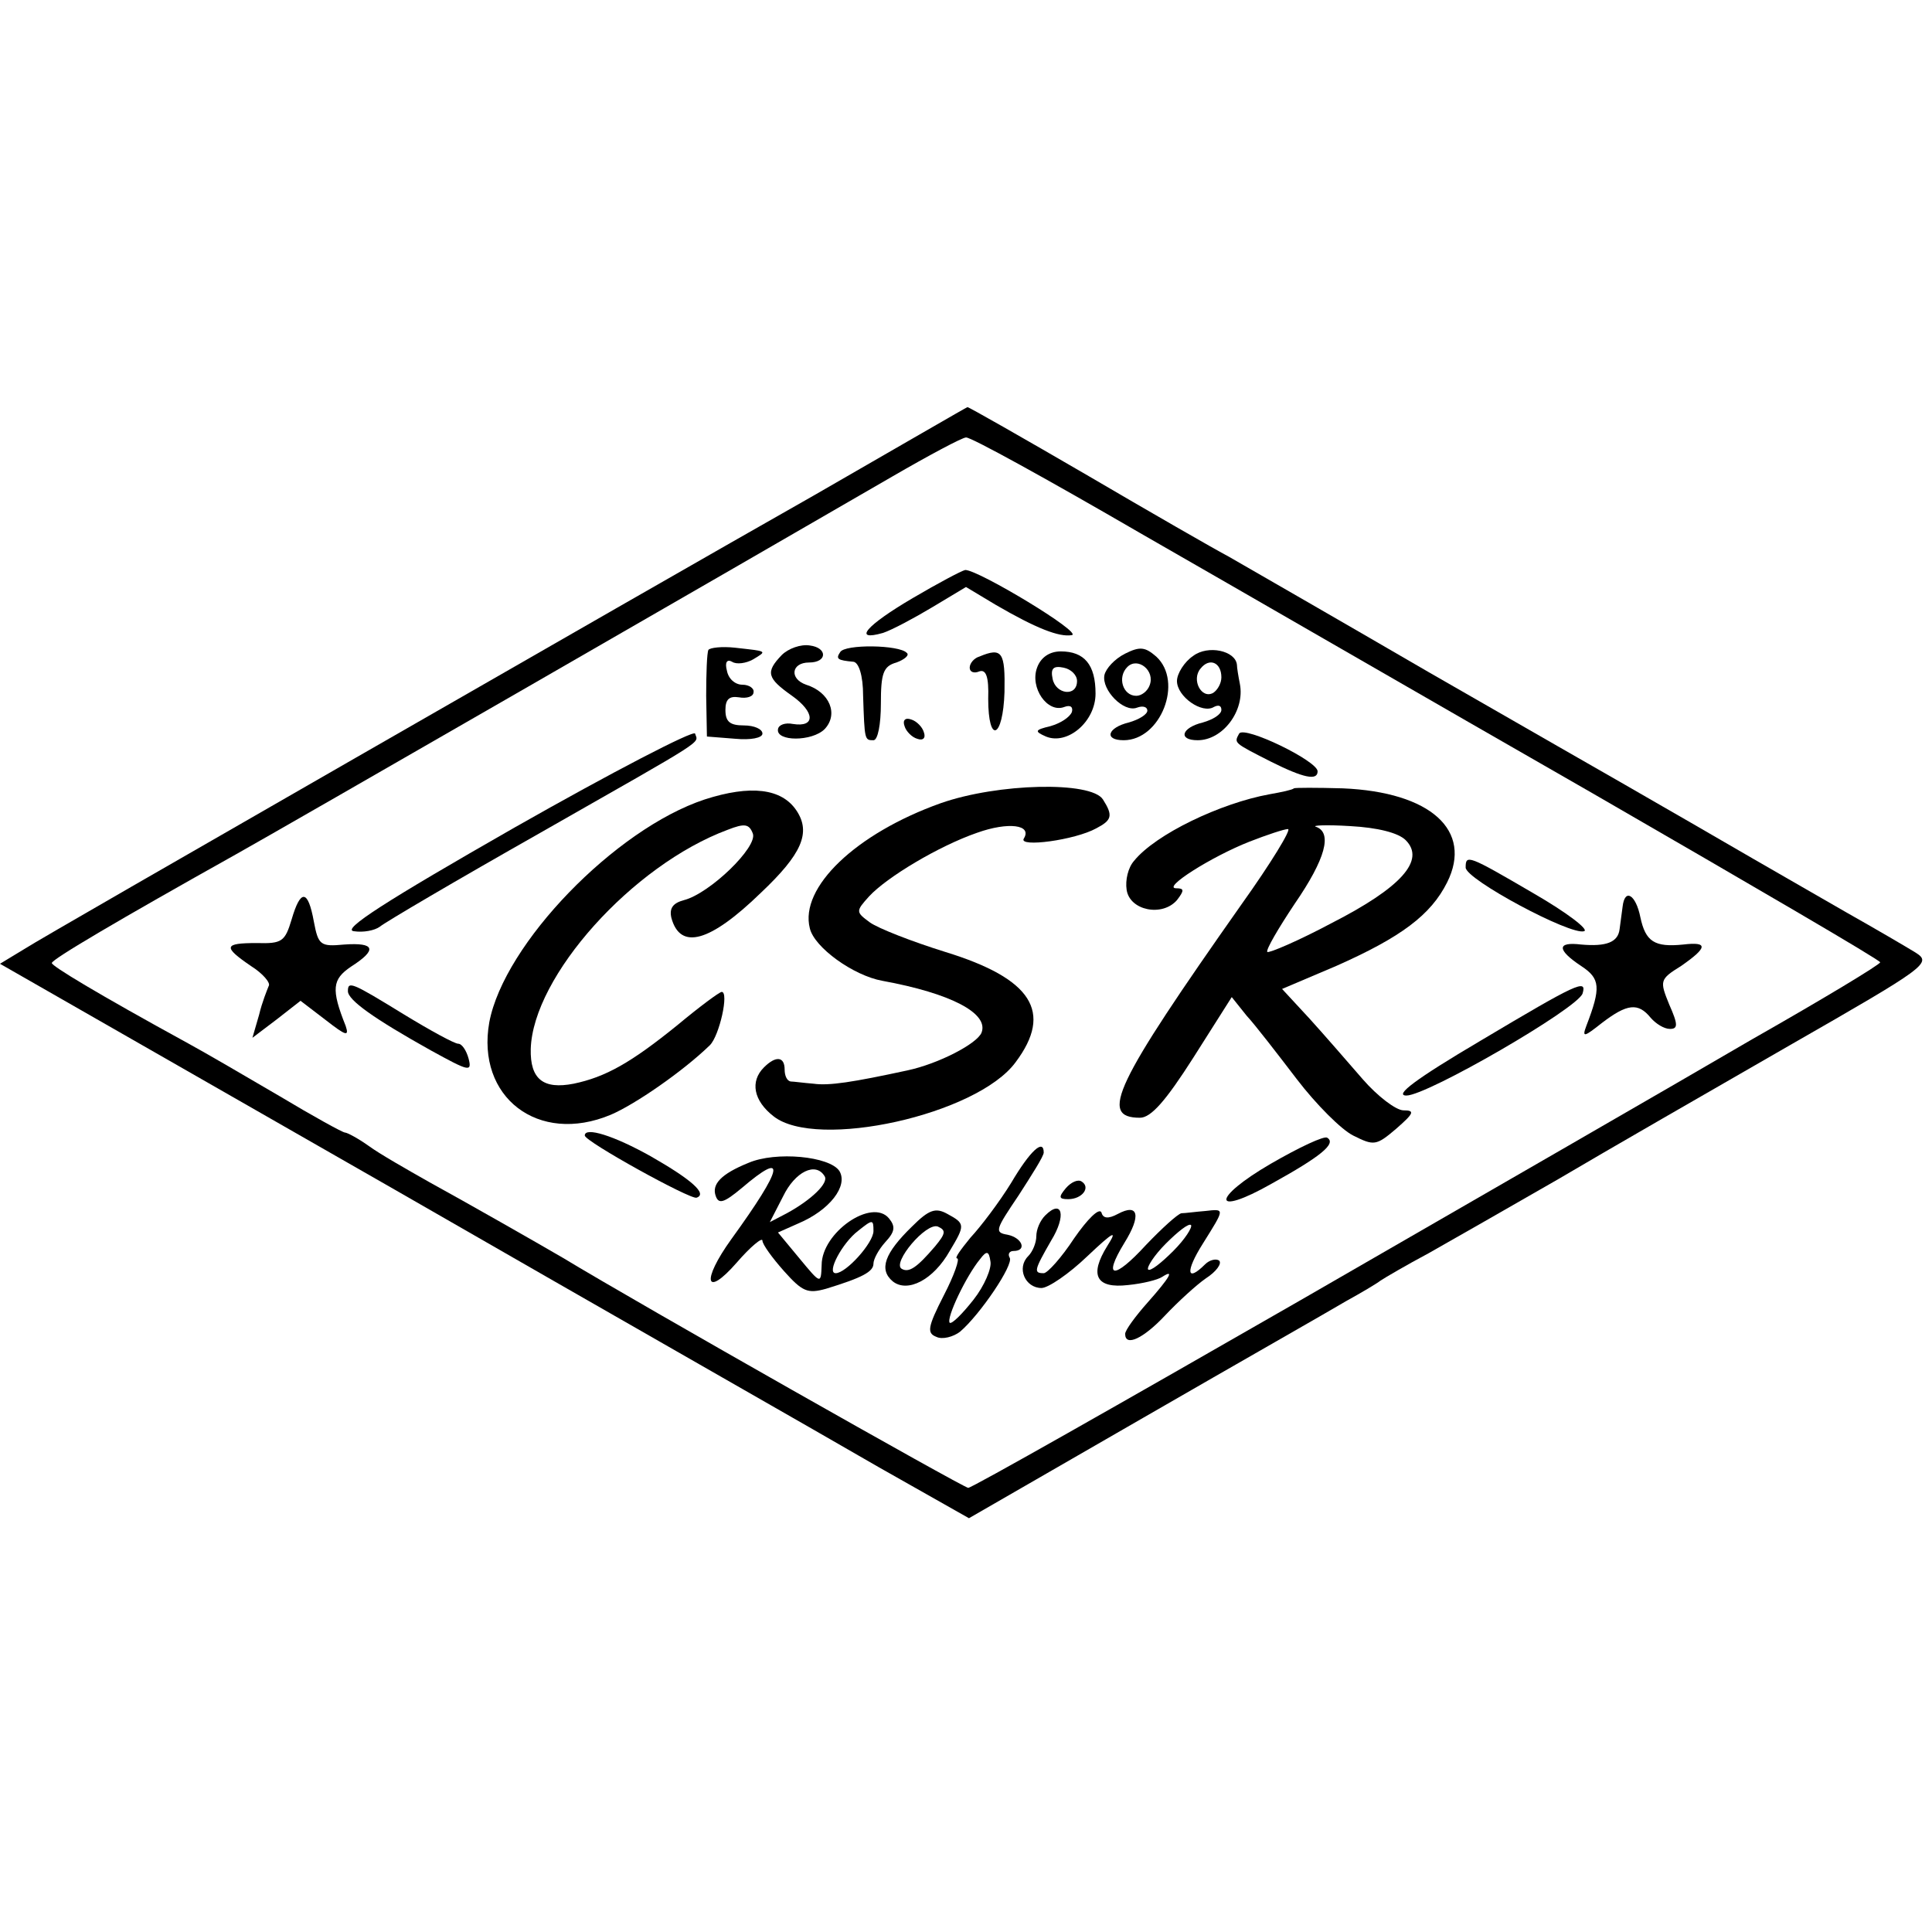
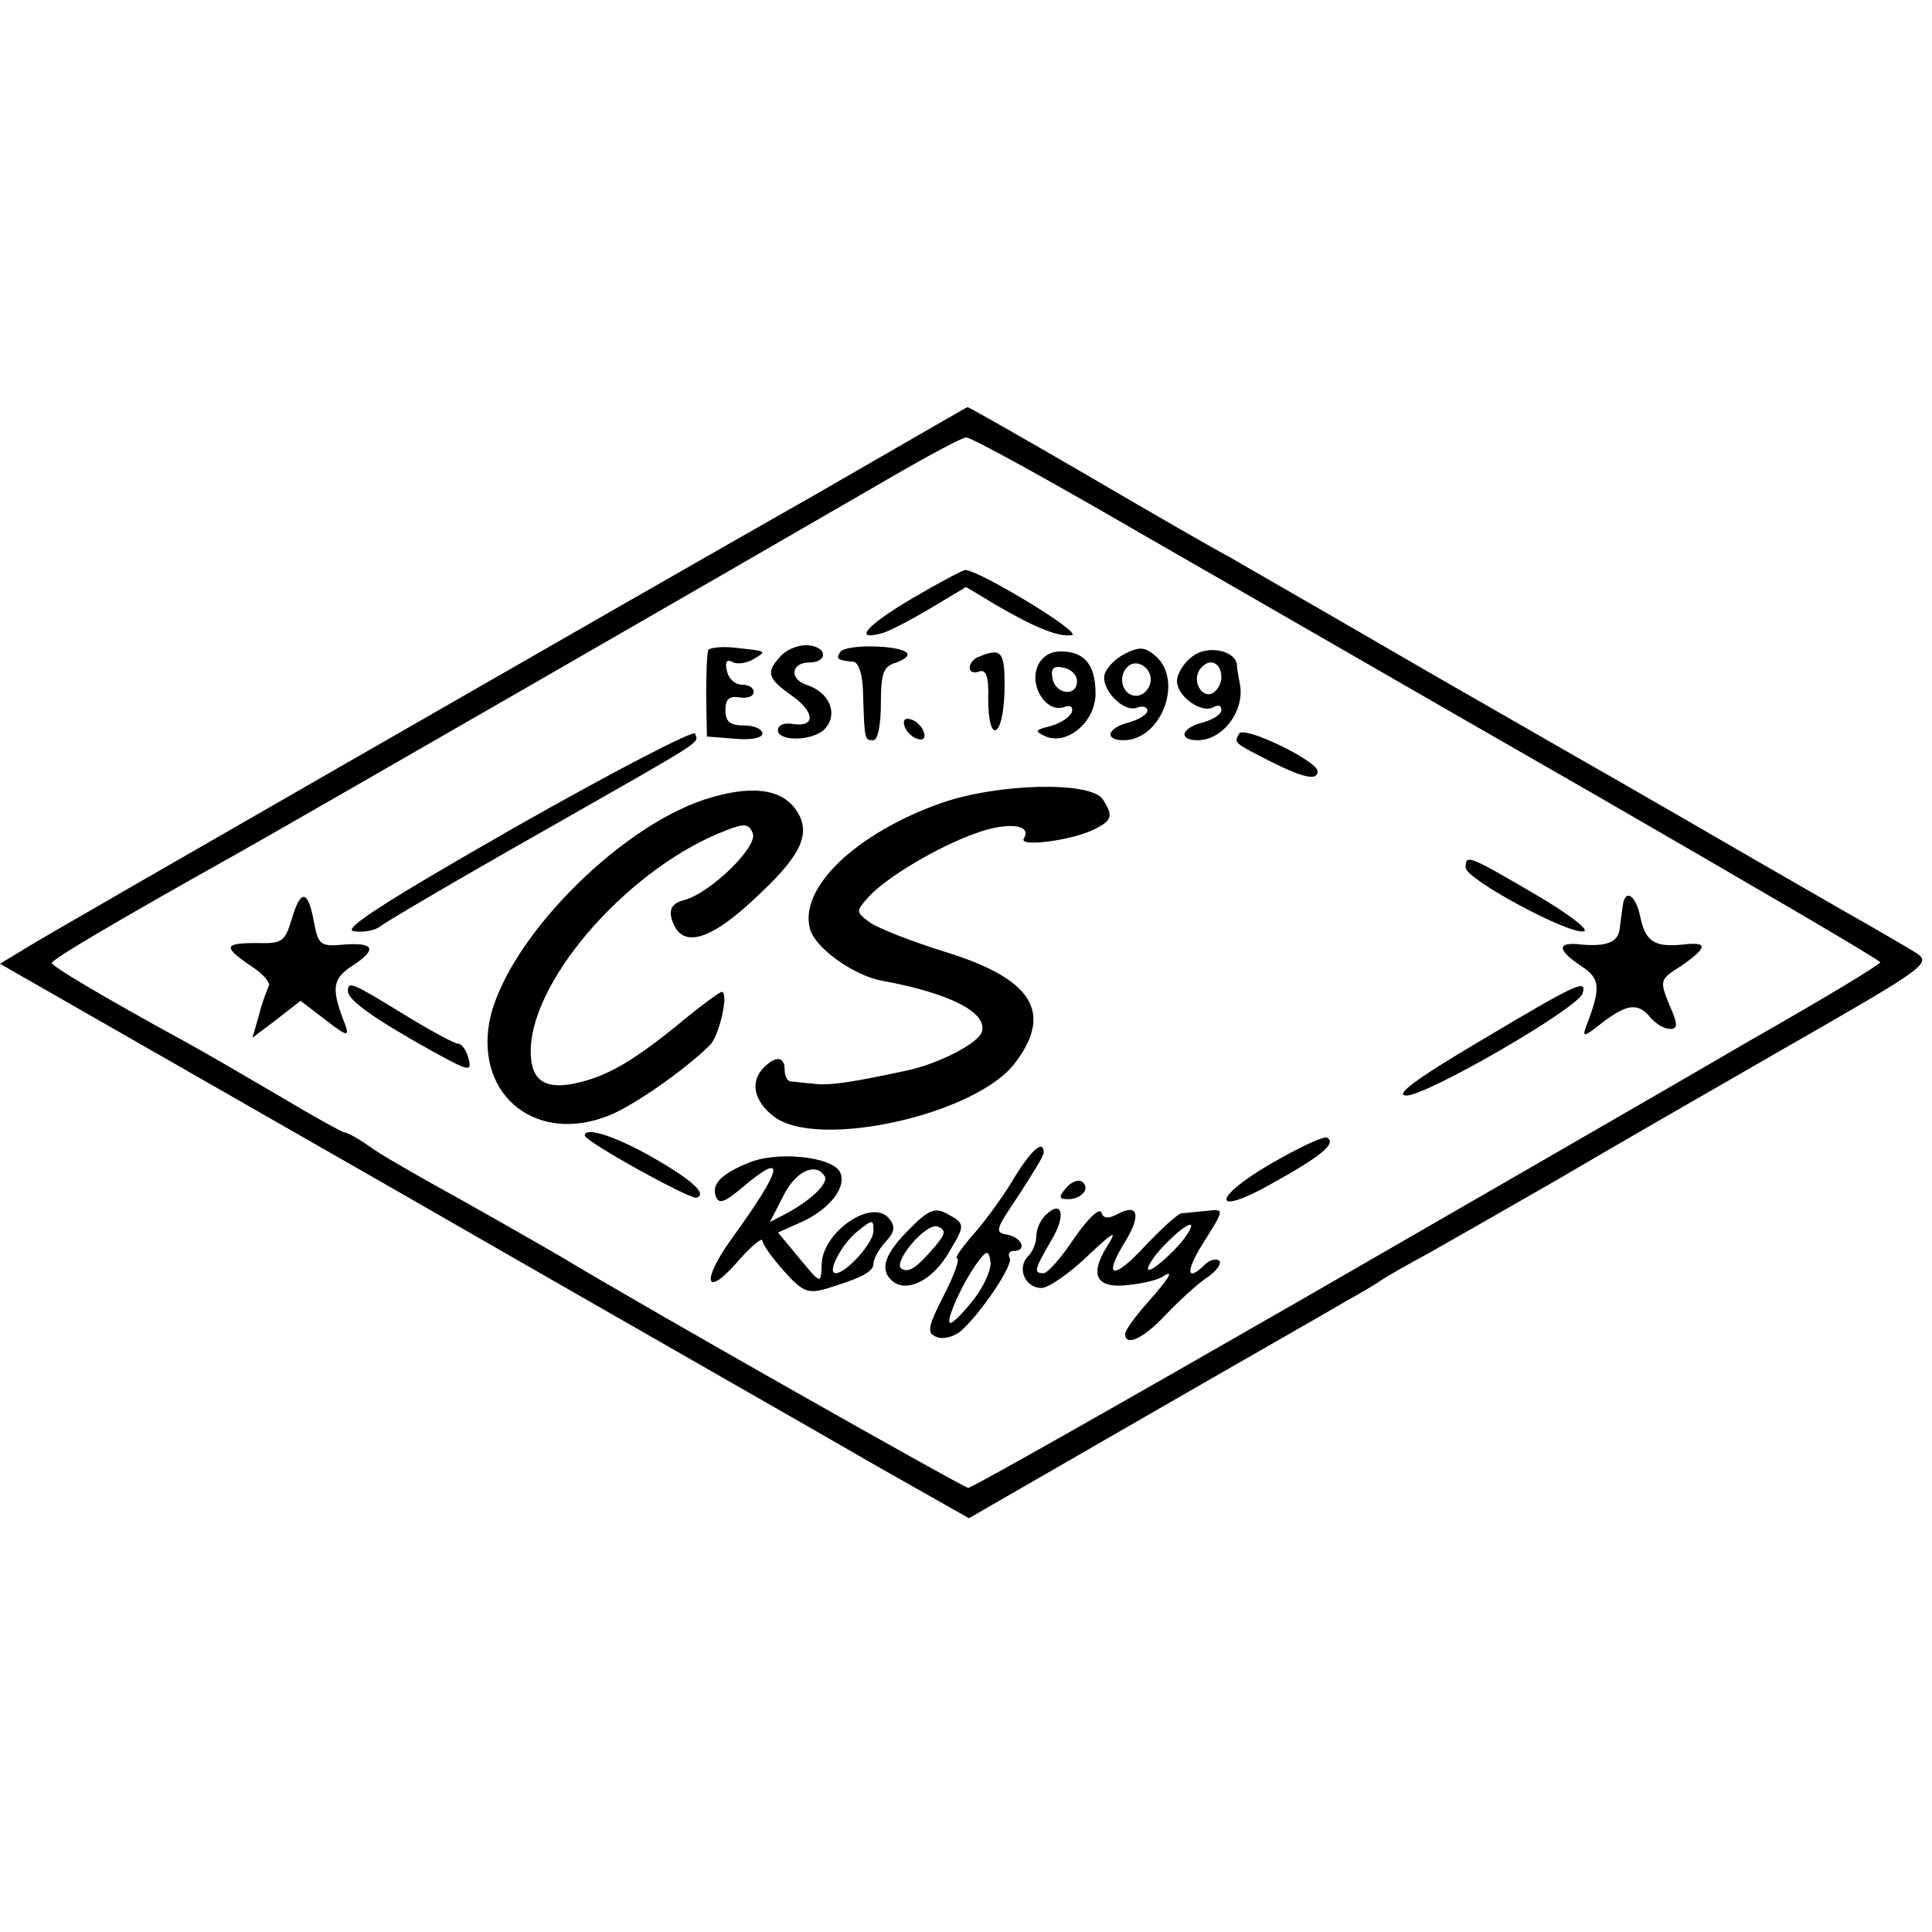
<svg xmlns="http://www.w3.org/2000/svg" version="1.0" width="261pt" height="261pt" viewBox="0 0 261 261" preserveAspectRatio="xMidYMid meet">
  <g transform="translate(0,261) scale(0.1,-0.1)" fill="#000000" stroke="none">
    <path d="M1100 1941 c-113 -64 -392 -224 -620 -355 -228 -131 -430 -247 -447 -258 l-33 -20 533 -305 c292 -168 587 -336 654 -375 l122 -69 236 136 c130 75 253 145 273 157 20 11 42 24 47 28 6 4 35 21 65 37 30 17 109 62 175 100 66 39 207 120 313 181 185 106 192 111 170 125 -13 8 -54 32 -93 54 -38 22 -115 66 -170 98 -55 32 -113 65 -130 75 -16 9 -136 78 -265 152 -129 75 -251 145 -270 156 -19 10 -106 60 -193 111 -86 50 -158 91 -160 91 -1 0 -94 -54 -207 -119z m440 -51 c124 -71 399 -230 612 -352 213 -123 388 -225 388 -228 0 -3 -78 -50 -173 -104 -94 -55 -370 -214 -611 -353 -242 -139 -443 -253 -448 -253 -6 0 -444 248 -548 311 -36 21 -129 74 -180 102 -30 17 -67 38 -82 49 -14 10 -29 18 -32 18 -3 0 -43 22 -88 49 -46 27 -101 59 -123 71 -126 69 -185 105 -185 109 0 5 90 58 249 147 54 30 705 405 886 510 50 29 95 53 100 53 6 1 111 -57 235 -129z" />
    <path d="M1233 1802 c-63 -37 -82 -59 -40 -47 12 4 42 20 67 35 l45 27 40 -24 c55 -32 86 -44 103 -41 15 3 -126 88 -144 88 -5 -1 -37 -18 -71 -38z" />
    <path d="M957 1732 c-2 -4 -3 -32 -3 -62 l1 -55 38 -3 c21 -2 37 1 37 7 0 6 -11 11 -25 11 -19 0 -25 5 -25 21 0 14 5 19 18 17 11 -2 20 1 20 7 1 5 -6 10 -15 10 -10 0 -19 8 -21 19 -3 11 0 16 7 12 6 -4 19 -2 28 3 20 12 20 11 -24 16 -18 2 -34 0 -36 -3z" />
    <path d="M1056 1725 c-22 -23 -20 -31 14 -55 31 -22 32 -43 1 -38 -10 2 -19 -1 -20 -7 -3 -17 46 -17 63 0 19 20 7 50 -25 60 -23 8 -20 30 4 30 25 0 25 20 1 23 -12 2 -29 -4 -38 -13z" />
    <path d="M1135 1729 c-6 -9 -4 -11 18 -13 7 -1 13 -18 13 -46 2 -60 2 -60 14 -60 6 0 10 22 10 49 0 41 3 51 21 56 11 4 18 10 14 13 -10 11 -84 12 -90 1z" />
    <path d="M1520 1727 c-14 -7 -26 -20 -28 -29 -4 -20 26 -51 44 -44 8 3 14 1 14 -4 0 -5 -11 -12 -25 -16 -29 -7 -34 -24 -7 -24 50 0 81 79 44 113 -15 13 -22 14 -42 4z m33 -43 c-3 -8 -11 -14 -18 -14 -18 0 -26 25 -12 39 14 14 38 -5 30 -25z" />
    <path d="M1612 1724 c-12 -8 -22 -24 -22 -34 0 -21 34 -45 50 -35 6 3 10 2 10 -4 0 -6 -11 -13 -25 -17 -29 -7 -34 -24 -7 -24 34 0 64 40 57 76 -2 10 -4 22 -4 26 -2 19 -39 27 -59 12z m38 -29 c0 -8 -5 -17 -11 -21 -16 -9 -30 18 -17 33 12 15 28 8 28 -12z" />
    <path d="M1323 1723 c-7 -2 -13 -9 -13 -15 0 -6 6 -8 13 -5 9 3 13 -7 12 -37 0 -62 20 -54 22 9 1 54 -3 61 -34 48z" />
    <path d="M1401 1708 c-10 -27 14 -62 37 -53 8 3 12 0 10 -7 -3 -7 -15 -15 -29 -19 -21 -5 -22 -7 -6 -14 29 -12 67 20 67 58 0 39 -15 57 -47 57 -15 0 -27 -8 -32 -22z m54 -18 c0 -22 -29 -18 -33 3 -3 14 1 18 15 15 10 -2 18 -10 18 -18z" />
    <path d="M1222 1629 c2 -7 10 -15 17 -17 8 -3 12 1 9 9 -2 7 -10 15 -17 17 -8 3 -12 -1 -9 -9z" />
    <path d="M695 1492 c-175 -100 -234 -138 -217 -140 13 -2 28 1 35 6 7 6 104 63 217 127 230 131 213 120 209 134 -2 5 -112 -52 -244 -127z" />
    <path d="M1674 1619 c-7 -13 -8 -12 43 -38 44 -22 63 -26 63 -13 0 14 -99 62 -106 51z" />
    <path d="M952 1530 c-121 -40 -271 -195 -291 -301 -18 -101 66 -166 164 -125 33 14 98 59 134 94 13 13 26 72 16 72 -3 0 -30 -20 -60 -45 -63 -51 -97 -70 -140 -79 -41 -8 -59 6 -58 47 3 98 137 248 266 296 23 9 29 8 34 -5 7 -18 -58 -81 -93 -90 -15 -4 -20 -11 -17 -24 12 -44 52 -33 121 34 55 52 68 81 48 111 -20 30 -62 35 -124 15z" />
    <path d="M1271 1525 c-115 -41 -191 -114 -177 -169 6 -26 59 -64 98 -71 93 -17 144 -44 134 -70 -6 -15 -58 -42 -100 -51 -74 -16 -106 -21 -127 -18 -13 1 -27 3 -31 3 -5 1 -8 8 -8 16 0 18 -12 19 -28 3 -19 -19 -14 -45 13 -66 58 -46 275 2 327 73 51 68 22 113 -95 149 -45 14 -91 32 -102 40 -19 14 -19 15 -1 35 24 26 94 68 146 86 42 15 75 11 63 -8 -7 -12 69 -2 98 14 21 11 23 17 9 39 -16 25 -142 22 -219 -5z" />
-     <path d="M1748 1545 c-2 -2 -16 -5 -33 -8 -66 -12 -154 -54 -183 -90 -8 -9 -12 -26 -10 -39 4 -28 48 -37 68 -14 10 13 10 16 -1 16 -20 0 48 43 99 63 23 9 47 17 52 17 5 0 -23 -46 -63 -102 -171 -243 -193 -288 -137 -288 15 0 35 23 72 81 l52 82 20 -25 c12 -13 42 -52 68 -86 26 -34 60 -68 76 -76 28 -14 31 -14 58 9 24 21 26 25 10 25 -10 0 -35 19 -55 42 -20 23 -52 60 -72 82 l-37 40 73 31 c88 39 128 69 150 113 35 70 -22 122 -141 127 -35 1 -65 1 -66 0z m151 -70 c27 -27 -6 -64 -100 -112 -45 -24 -85 -41 -87 -39 -2 3 15 32 37 65 42 61 51 96 29 104 -7 2 14 3 46 1 37 -2 65 -9 75 -19z" />
    <path d="M1980 1438 c0 -16 142 -92 160 -86 7 2 -23 25 -68 51 -89 52 -92 53 -92 35z" />
    <path d="M394 1368 c-9 -30 -13 -33 -47 -32 -45 0 -46 -5 -8 -31 16 -10 27 -23 24 -27 -2 -5 -9 -22 -13 -39 l-9 -31 33 25 32 25 34 -26 c27 -21 32 -23 27 -8 -20 50 -18 63 7 80 36 23 33 33 -9 30 -32 -3 -35 -1 -41 31 -8 44 -18 44 -30 3z" />
    <path d="M2192 1385 c-1 -8 -3 -22 -4 -30 -2 -18 -18 -24 -52 -21 -33 4 -33 -7 0 -29 26 -17 27 -29 7 -81 -6 -16 -3 -15 21 4 34 26 49 28 66 7 7 -8 18 -15 26 -15 11 0 11 6 -1 33 -13 32 -13 34 16 52 36 25 37 33 3 29 -39 -4 -51 4 -58 37 -6 30 -21 40 -24 14z" />
    <path d="M470 1271 c0 -12 35 -37 112 -80 51 -28 56 -30 51 -11 -3 11 -9 20 -14 20 -5 0 -38 18 -74 40 -70 43 -75 45 -75 31z" />
    <path d="M2000 1204 c-88 -52 -117 -74 -100 -74 28 0 232 118 238 138 6 20 -7 14 -138 -64z" />
    <path d="M790 1076 c0 -8 143 -87 151 -84 15 5 -6 24 -62 56 -50 28 -89 40 -89 28z" />
    <path d="M1717 1038 c-81 -47 -80 -73 1 -27 65 36 88 54 75 62 -4 3 -38 -13 -76 -35z" />
    <path d="M1366 1012 c-16 -26 -41 -59 -55 -74 -13 -16 -22 -28 -18 -28 4 0 -4 -23 -18 -50 -22 -43 -23 -51 -10 -56 8 -4 23 0 32 7 27 23 73 91 67 100 -3 5 0 9 5 9 19 0 12 18 -8 22 -18 3 -16 7 15 53 18 28 34 53 34 58 0 19 -18 3 -44 -41z m-51 -158 c-15 -19 -29 -33 -32 -31 -5 6 22 63 41 86 9 12 12 11 14 -3 2 -9 -8 -33 -23 -52z" />
    <path d="M1011 1039 c-37 -15 -50 -29 -44 -45 4 -11 11 -9 35 11 61 52 57 29 -14 -69 -41 -57 -35 -80 7 -32 19 22 35 35 35 30 0 -5 13 -23 29 -41 25 -28 32 -31 57 -24 49 15 64 23 64 34 0 6 7 19 16 29 13 14 14 21 5 32 -23 28 -91 -19 -91 -63 -1 -26 -1 -26 -30 9 l-29 35 27 12 c43 18 68 51 56 71 -13 20 -86 27 -123 11z m103 -18 c6 -9 -18 -32 -51 -50 l-23 -12 18 35 c16 33 44 47 56 27z m66 -74 c0 -16 -37 -57 -51 -57 -13 0 9 41 30 57 20 16 21 16 21 0z" />
    <path d="M1440 1005 c-10 -12 -10 -15 3 -15 19 0 31 16 18 24 -5 3 -14 -1 -21 -9z" />
    <path d="M1232 953 c-37 -36 -45 -58 -26 -74 20 -16 55 2 77 41 21 35 21 37 -3 50 -16 9 -25 6 -48 -17z m31 -27 c-24 -28 -35 -36 -45 -30 -13 8 33 63 49 57 11 -5 11 -9 -4 -27z" />
    <path d="M1412 968 c-7 -7 -12 -19 -12 -28 0 -9 -5 -21 -11 -27 -16 -16 -4 -43 18 -43 9 0 37 19 62 43 36 34 41 36 27 14 -25 -40 -15 -58 28 -53 20 2 40 7 46 11 17 11 11 0 -20 -35 -16 -18 -30 -37 -30 -42 0 -18 25 -6 54 25 17 18 42 41 55 50 14 9 22 20 18 24 -4 3 -13 1 -19 -5 -25 -25 -27 -10 -3 28 30 48 30 47 3 44 -13 -1 -27 -3 -32 -3 -5 -1 -26 -20 -48 -43 -43 -47 -59 -46 -29 3 23 37 19 54 -9 39 -13 -7 -20 -6 -22 2 -3 7 -19 -9 -37 -35 -17 -26 -36 -47 -41 -47 -14 0 -13 4 10 44 21 34 15 57 -8 34z m173 -48 c-16 -16 -31 -28 -34 -25 -2 3 8 19 24 35 16 16 31 28 34 25 2 -3 -8 -19 -24 -35z" />
  </g>
</svg>